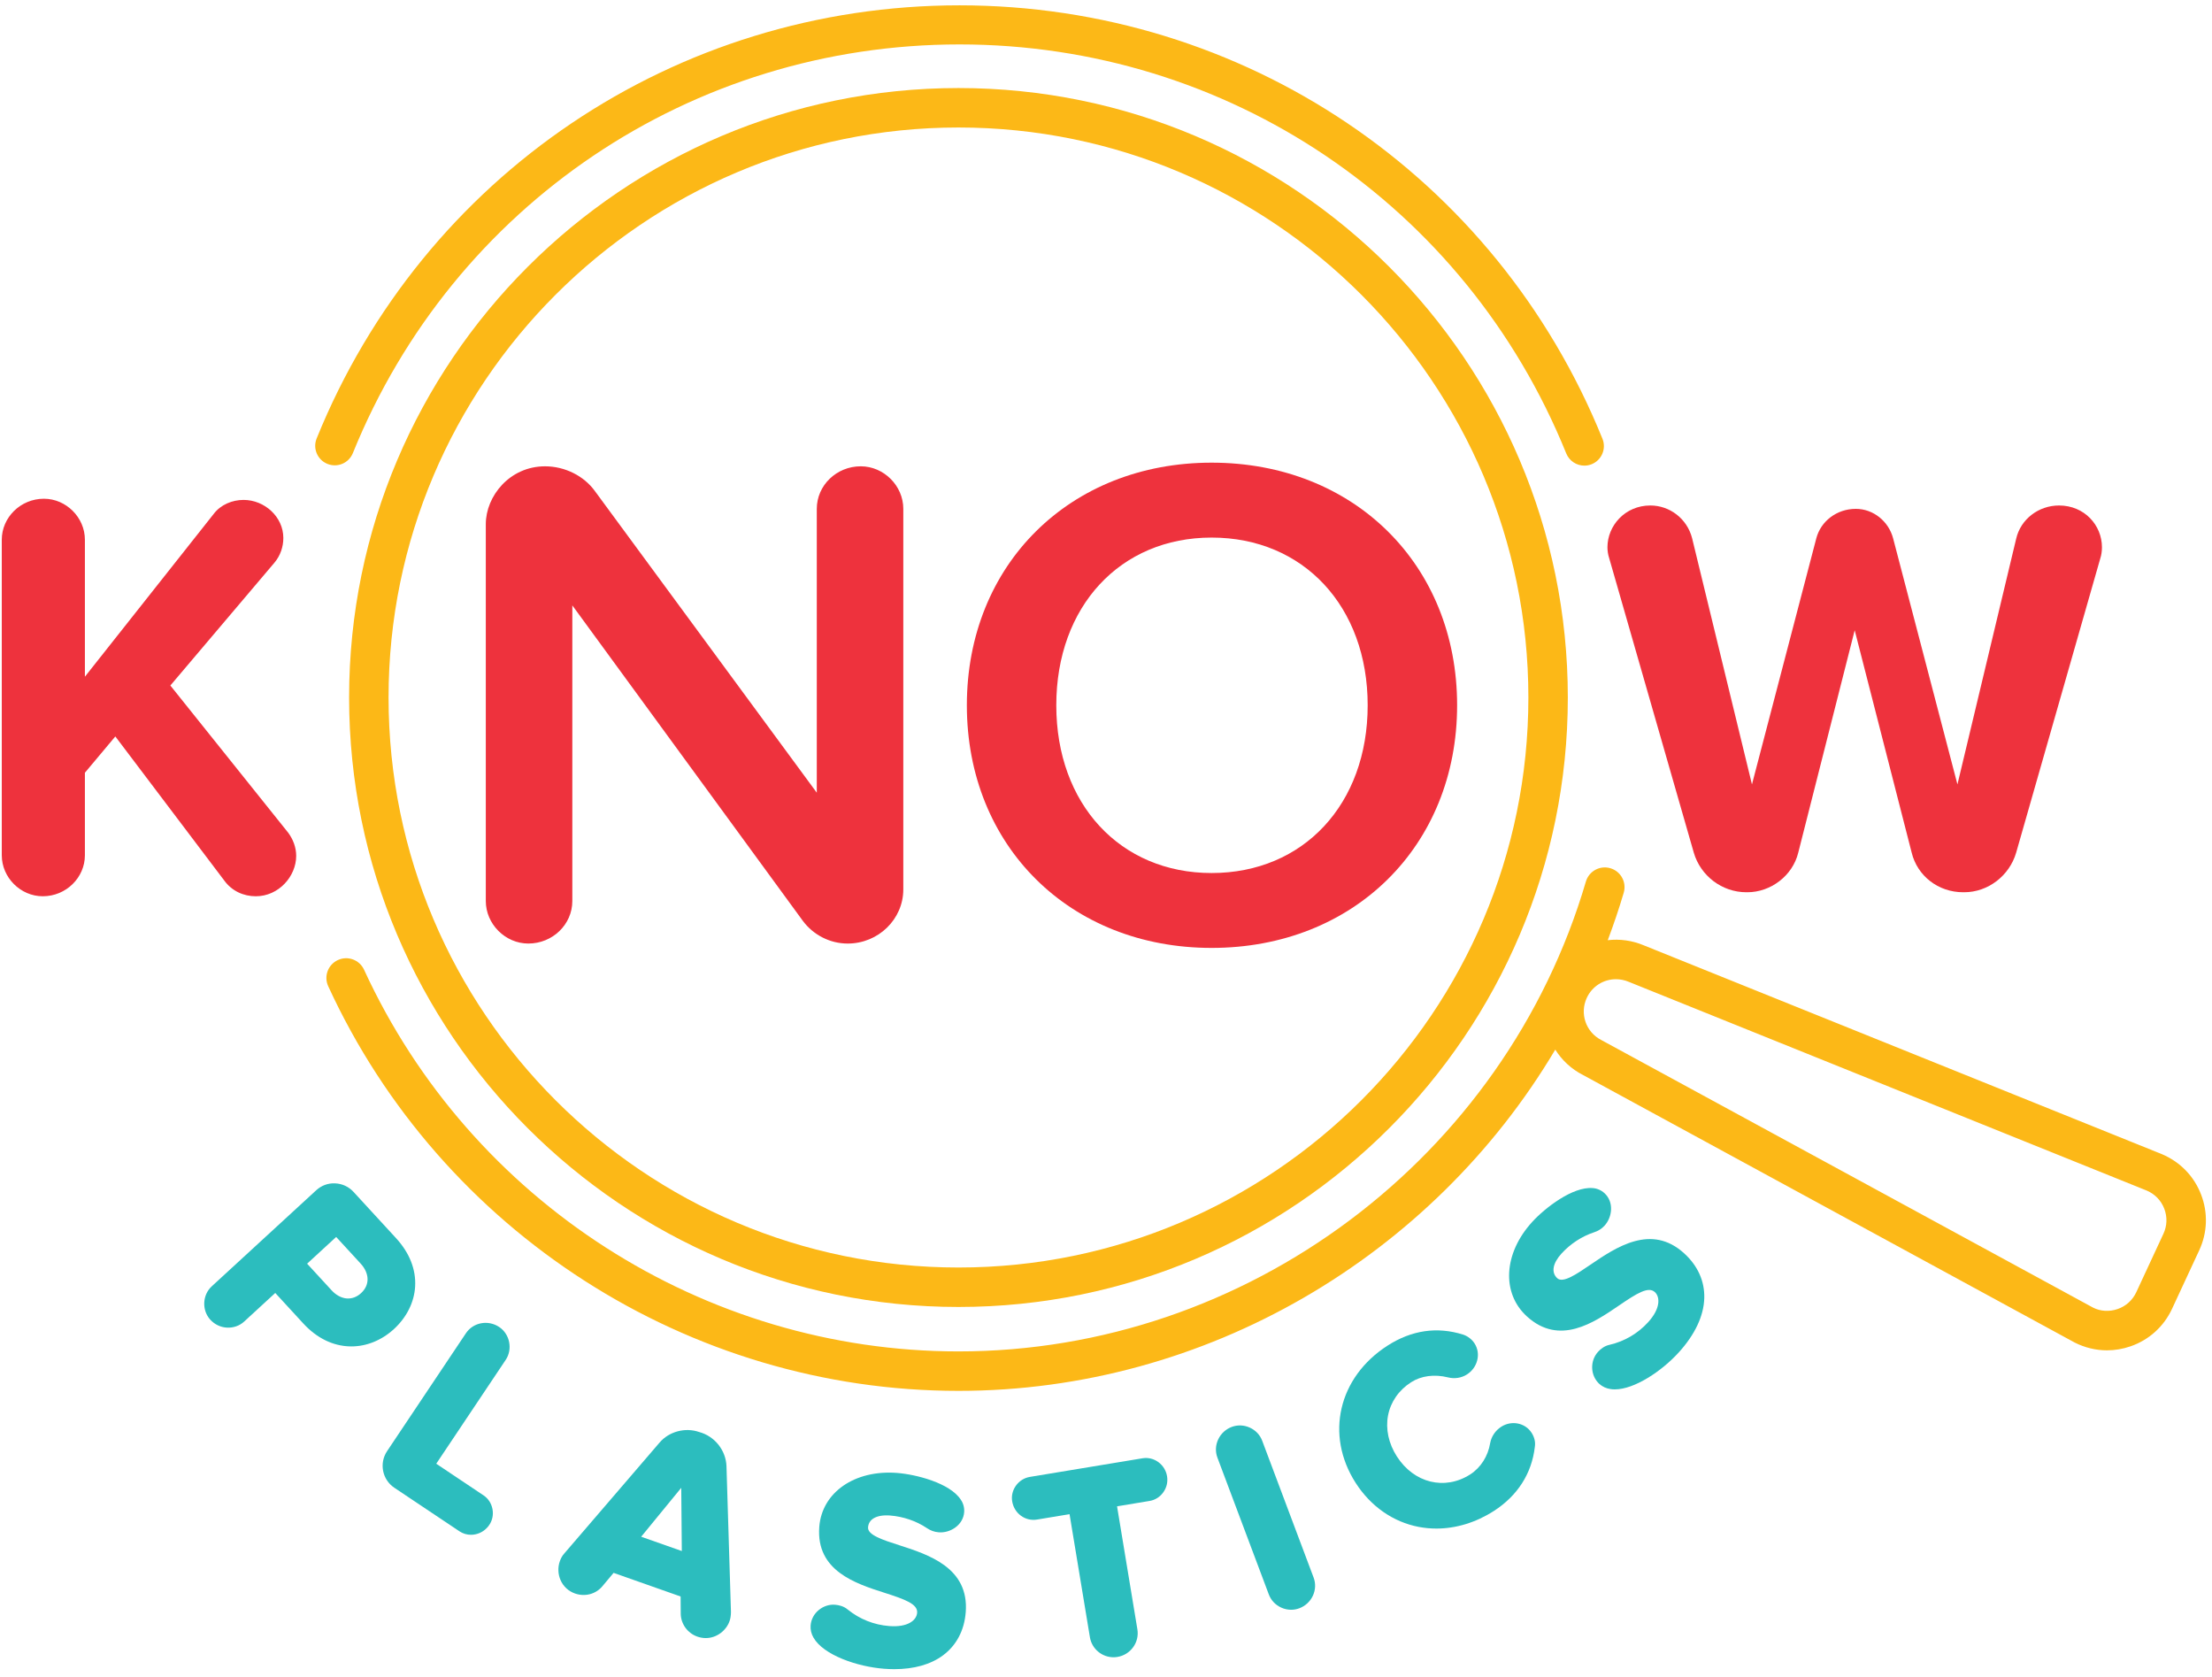
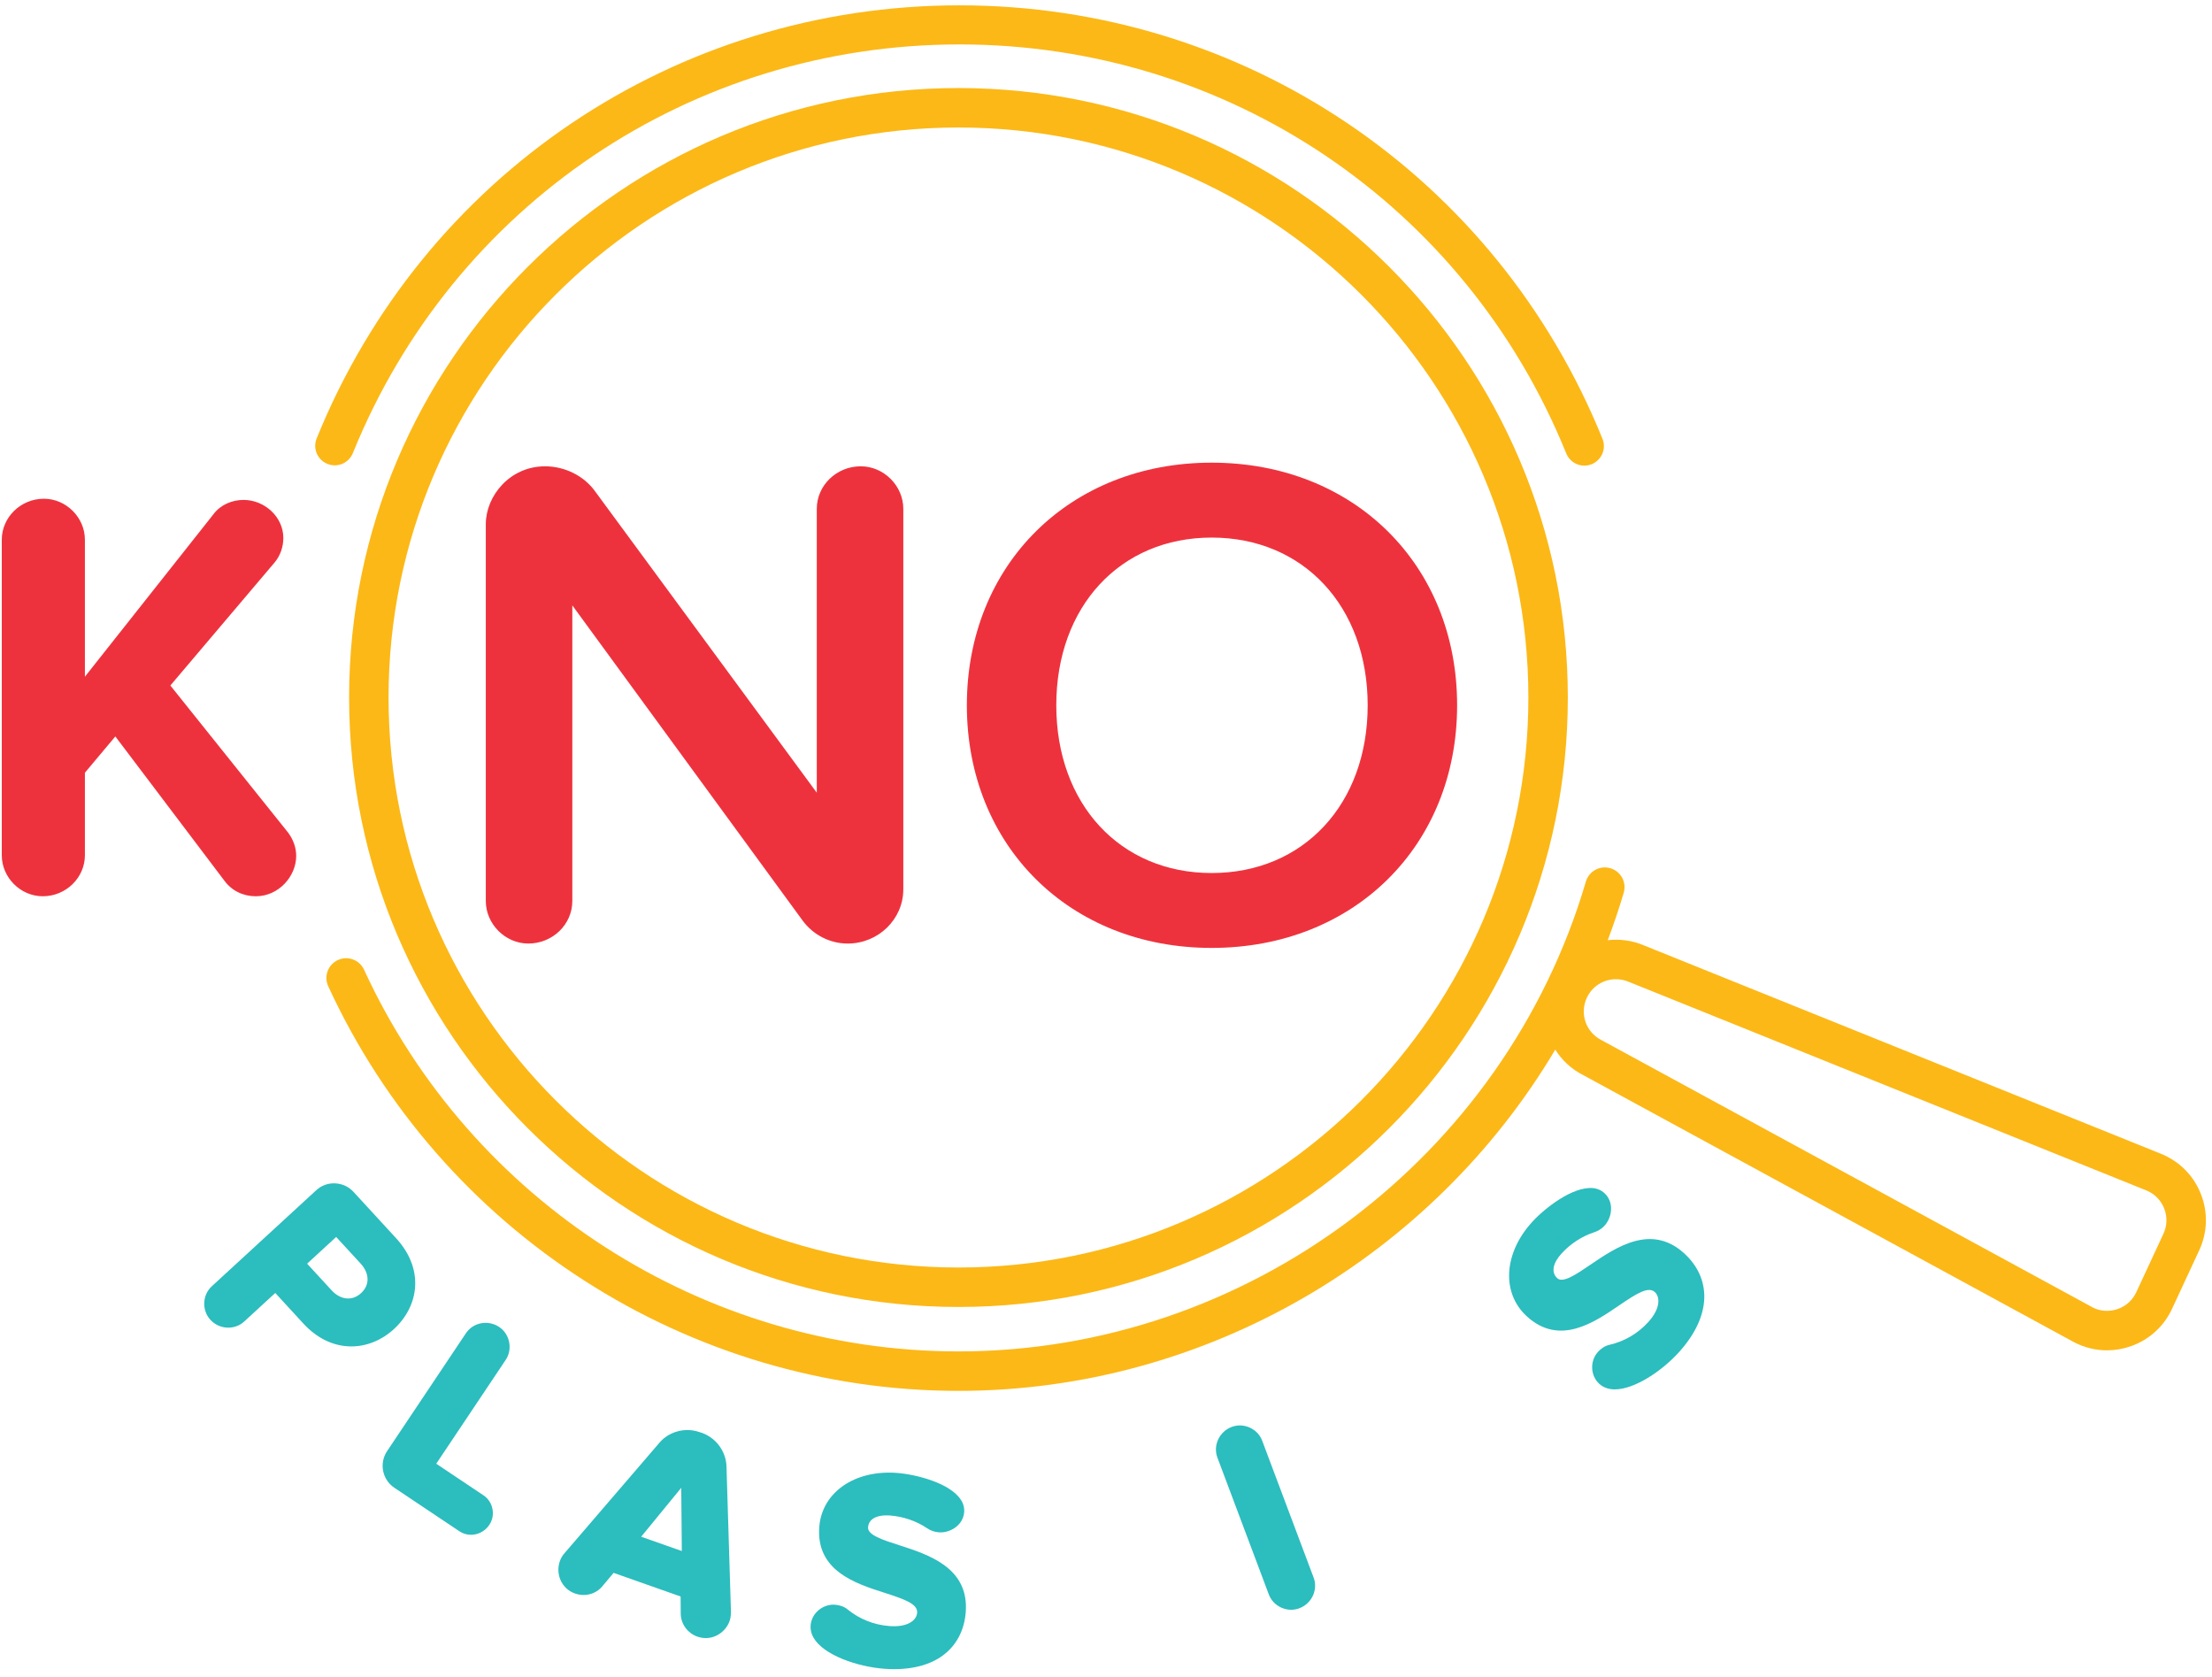
<svg xmlns="http://www.w3.org/2000/svg" version="1.1" baseProfile="tiny" width="281" height="213" viewBox="-0.226 -0.677 281 213" xml:space="preserve">
  <defs>
</defs>
  <path fill="#EE323D" d="M32.272,113.159c-1.562,0-3.049-0.668-4.017-2.009L14.424,92.859l-3.865,4.61v10.484  c0,2.826-2.38,5.205-5.354,5.205c-2.826,0-5.205-2.379-5.205-5.205v-40.08c0-2.824,2.379-5.205,5.354-5.205  c2.825,0,5.205,2.381,5.205,5.205v17.399l16.359-20.672c0.892-1.188,2.378-1.783,3.792-1.783c2.677,0,5.057,2.155,5.057,4.833  c0,1.116-0.372,2.231-1.117,3.123L21.415,86.391l14.945,18.664c0.671,0.891,1.041,1.932,1.041,2.973  C37.401,110.632,35.172,113.159,32.272,113.159" />
-   <path fill="#EE323D" d="M266.578,70.266l-10.684,37.361c-0.861,2.94-3.586,5.021-6.597,5.021h-0.145  c-3.156,0-5.809-2.08-6.527-5.021l-7.241-28.255l-7.171,28.255c-0.719,2.94-3.516,5.021-6.454,5.021h-0.144  c-3.085,0-5.809-2.08-6.669-5.021L204.19,70.193c-0.144-0.43-0.215-0.931-0.215-1.362c0-2.725,2.223-5.306,5.45-5.306  c2.438,0,4.659,1.648,5.305,4.159l7.603,31.267l8.177-31.267c0.571-2.151,2.58-3.73,5.019-3.73c2.223,0,4.159,1.579,4.732,3.73  l8.175,31.267l7.459-31.196c0.574-2.509,2.868-4.23,5.45-4.23c3.226,0,5.449,2.511,5.449,5.306  C266.793,69.333,266.722,69.835,266.578,70.266" />
  <path fill="#EE323D" d="M107.458,119.165c-2.232,0-4.364-1.082-5.706-2.896L72.479,76.214v37.548c0,2.978-2.507,5.402-5.588,5.402  c-2.93,0-5.403-2.475-5.403-5.402V65.894c0-3.547,3.024-7.344,7.527-7.344c2.51,0,4.94,1.21,6.342,3.159l28.177,38.296V63.95  c0-2.978,2.507-5.401,5.588-5.401c2.929,0,5.403,2.473,5.403,5.401v48.332C114.525,116.077,111.355,119.165,107.458,119.165" />
  <path fill="#EE323D" d="M153.691,119.719c-18.018,0-31.093-12.961-31.093-30.816c0-17.857,13.076-30.817,31.093-30.817  c18.07,0,31.187,12.96,31.187,30.817C184.877,106.758,171.761,119.719,153.691,119.719 M153.691,67.601  c-11.617,0-19.732,8.759-19.732,21.302s8.115,21.304,19.732,21.304c11.673,0,19.825-8.761,19.825-21.304  S165.364,67.601,153.691,67.601" />
  <path fill="#FCB817" d="M121.532,10.505c-42.684,0-77.41,34.726-77.41,77.41c0,42.682,34.726,77.408,77.41,77.408  s77.409-34.727,77.409-77.408C198.941,45.231,164.216,10.505,121.532,10.505 M121.532,160.312c-39.92,0-72.398-32.478-72.398-72.396  c0-39.921,32.478-72.399,72.398-72.399c39.919,0,72.398,32.478,72.398,72.399C193.93,127.834,161.452,160.312,121.532,160.312" />
  <path fill="#FCB817" d="M279.387,151.042c-0.894-2.326-2.648-4.141-4.984-5.131l-65.788-26.51c-1.51-0.639-3.087-0.837-4.601-0.663  c0.742-1.977,1.428-3.983,2.029-6.03c0.391-1.328-0.37-2.72-1.697-3.11c-1.329-0.392-2.721,0.368-3.111,1.698  c-10.323,35.133-43.1,59.672-79.704,59.672c-32.331,0-61.97-19.03-75.509-48.479c-0.58-1.259-2.066-1.809-3.324-1.229  c-1.257,0.578-1.808,2.066-1.23,3.322c14.355,31.223,45.781,51.397,80.063,51.397c31.432,0,60.197-17.067,75.816-43.342  c0.84,1.335,2.032,2.469,3.535,3.229l62.448,33.975c1.298,0.656,2.697,0.99,4.104,0.99c1.002,0,2.009-0.17,2.988-0.508  c2.353-0.813,4.227-2.507,5.277-4.766l3.444-7.413C280.196,155.887,280.282,153.364,279.387,151.042 M274.601,156.032l-3.444,7.414  c-0.473,1.014-1.314,1.775-2.372,2.141c-1.059,0.365-2.19,0.291-3.123-0.184l-62.449-33.974c-1.976-1.001-2.794-3.362-1.86-5.372  c0.692-1.484,2.146-2.362,3.698-2.362c0.548,0,1.107,0.108,1.65,0.339l65.788,26.508c1.03,0.438,1.819,1.254,2.221,2.297  C275.112,153.885,275.074,155.019,274.601,156.032" />
  <path fill="#FCB817" d="M201.042,58.464c-0.981,0-1.911-0.586-2.302-1.552c-12.776-31.556-43.03-51.947-77.079-51.947  c-34.03,0-64.278,20.376-77.062,51.91c-0.516,1.27-1.959,1.883-3.233,1.367C40.096,57.728,39.483,56.28,40,55.01  C53.547,21.593,85.601,0,121.662,0c36.082,0,68.142,21.609,81.679,55.05c0.515,1.27-0.098,2.718-1.368,3.232  C201.667,58.405,201.353,58.464,201.042,58.464" />
  <path fill="#2CBDBE" d="M52.51,162.728c0.126-2.158-0.711-4.281-2.421-6.142l-5.412-5.886c-0.604-0.657-1.43-1.037-2.326-1.076  c-0.901-0.047-1.752,0.273-2.409,0.878L26.674,162.7c-1.199,1.102-1.281,3.048-0.178,4.246c0.554,0.604,1.308,0.961,2.123,1.002  c0.808,0.035,1.584-0.232,2.171-0.771l3.952-3.633l3.562,3.876c1.7,1.848,3.746,2.854,5.918,2.91  c0.062,0.002,0.124,0.002,0.187,0.002c1.943,0,3.859-0.781,5.414-2.209C51.44,166.637,52.394,164.721,52.51,162.728 M46.466,161.769  c0.013,0.668-0.274,1.291-0.829,1.801c-0.546,0.502-1.189,0.727-1.857,0.668c-0.664-0.067-1.329-0.43-1.872-1.021l-3.12-3.392  l3.691-3.395l3.12,3.395C46.146,160.419,46.454,161.11,46.466,161.769" />
  <path fill="#2CBDBE" d="M63.191,167.868c-1.41-0.941-3.306-0.588-4.227,0.789l-10.018,14.979c-1.027,1.535-0.613,3.621,0.922,4.648  l8.276,5.534c0.435,0.29,0.938,0.441,1.457,0.441c0.192,0,0.387-0.021,0.581-0.063c0.718-0.153,1.342-0.583,1.759-1.206  c0.394-0.589,0.533-1.307,0.391-2.021c-0.142-0.713-0.544-1.324-1.133-1.719l-6.007-4.018l8.826-13.193  C64.924,170.685,64.545,168.774,63.191,167.868" />
  <path fill="#2CBDBE" d="M88.594,181.206c-1.773-0.621-3.851-0.063-5.051,1.363l-12.056,14.029c-0.339,0.36-0.504,0.761-0.599,1.031  c-0.266,0.755-0.235,1.617,0.086,2.366c0.35,0.813,1.004,1.424,1.843,1.72c1.265,0.442,2.626,0.09,3.467-0.905l1.437-1.715l8.513,3  l0.018,2.23c0.031,1.279,0.875,2.432,2.1,2.863h0.001c0.368,0.13,0.731,0.189,1.079,0.189c1.421,0,2.607-0.982,3.018-2.152  c0.115-0.323,0.174-0.69,0.181-1.151l-0.568-18.502C92,183.528,90.555,181.728,88.594,181.206 M86.388,196.322l-5.162-1.817  l5.09-6.213L86.388,196.322z" />
  <path fill="#2CBDBE" d="M113.978,195.573c-2.06-0.662-4.005-1.287-3.931-2.259c0.039-0.497,0.272-0.88,0.694-1.14  c0.495-0.307,1.226-0.432,2.109-0.364c1.667,0.129,3.323,0.696,4.658,1.591c0.461,0.317,0.966,0.499,1.502,0.541  c0.724,0.064,1.489-0.159,2.095-0.59c0.682-0.486,1.091-1.184,1.151-1.968c0.042-0.556-0.108-1.117-0.415-1.565  c-1.372-2.142-5.712-3.234-8.126-3.419c-5.37-0.409-9.529,2.472-9.865,6.855c-0.429,5.583,4.607,7.193,8.285,8.37  c2.637,0.843,4.232,1.434,4.147,2.535c-0.075,0.971-1.204,1.873-3.543,1.689c-1.935-0.148-3.758-0.873-5.26-2.086  c-0.526-0.45-1.169-0.585-1.616-0.619c-0.724-0.064-1.473,0.181-2.056,0.651c-0.622,0.501-0.997,1.206-1.058,1.985  c-0.041,0.524,0.091,1.074,0.364,1.535c1.259,2.221,5.56,3.696,8.969,3.958c0.443,0.034,0.876,0.052,1.299,0.052  c2.5,0,4.613-0.594,6.165-1.739c1.724-1.274,2.731-3.178,2.91-5.507C122.889,198.438,117.739,196.782,113.978,195.573" />
-   <path fill="#2CBDBE" d="M146.929,185.03c-0.591-0.434-1.307-0.606-2.009-0.49l-14.31,2.365c-0.712,0.118-1.341,0.508-1.769,1.1  c-0.429,0.591-0.601,1.303-0.485,2.005c0.123,0.743,0.517,1.391,1.111,1.828c0.595,0.433,1.319,0.606,2.039,0.488l4.138-0.685  l2.585,15.628c0.245,1.488,1.537,2.545,2.998,2.545c0.164,0,0.331-0.013,0.498-0.041c1.672-0.275,2.811-1.847,2.537-3.501  l-2.584-15.628l4.14-0.685c0.7-0.116,1.319-0.508,1.741-1.104c0.422-0.596,0.59-1.315,0.472-2.028  C147.911,186.102,147.519,185.464,146.929,185.03" />
  <path fill="#2CBDBE" d="M160.118,182.315c-0.277-0.742-0.838-1.334-1.577-1.669c-0.738-0.336-1.553-0.366-2.293-0.089  c-0.768,0.289-1.38,0.855-1.724,1.594c-0.343,0.738-0.378,1.557-0.098,2.303l6.533,17.384c0.278,0.742,0.839,1.333,1.576,1.669  c0.405,0.183,0.832,0.275,1.258,0.275c0.353,0,0.701-0.063,1.035-0.188c0.769-0.289,1.38-0.854,1.726-1.593  c0.343-0.739,0.377-1.557,0.097-2.302L160.118,182.315z" />
-   <path fill="#2CBDBE" d="M190.479,180.538c-0.736,0.473-1.247,1.227-1.402,2.074c-0.275,1.669-1.199,3.117-2.534,3.977  c-3.225,2.067-7.143,1.108-9.318-2.281c-1.054-1.641-1.452-3.492-1.121-5.213c0.33-1.715,1.368-3.211,2.925-4.209  c1.287-0.827,2.956-1.047,4.697-0.619c0.827,0.209,1.703,0.072,2.404-0.376c0.649-0.417,1.111-1.05,1.298-1.782  c0.194-0.753,0.073-1.52-0.339-2.162c-0.326-0.509-0.867-0.926-1.448-1.115l-0.007-0.002c-3.304-1.035-6.533-0.563-9.594,1.401  c-6.254,4.017-7.957,11.351-4.051,17.437c1.913,2.98,4.757,4.965,8.006,5.587c0.739,0.142,1.491,0.213,2.247,0.213  c2.486,0,5.01-0.763,7.288-2.225c3.02-1.938,4.824-4.76,5.217-8.127c0.103-0.608-0.037-1.235-0.407-1.81  C193.527,180.038,191.795,179.69,190.479,180.538" />
  <path fill="#2CBDBE" d="M213.723,158.513c-4.182-3.813-8.656-0.771-11.924,1.451c-1.788,1.217-3.475,2.366-4.197,1.709  c-0.793-0.723-0.592-1.895,0.538-3.135c1.125-1.234,2.591-2.191,4.118-2.693c0.536-0.168,0.991-0.455,1.352-0.853  c0.988-1.084,1.217-3.004-0.021-4.132c-0.413-0.375-0.948-0.602-1.489-0.637c-2.542-0.211-6.063,2.518-7.692,4.307  c-3.636,3.988-3.913,9.031-0.663,11.994c4.14,3.77,8.506,0.791,11.693-1.385c2.287-1.562,3.736-2.455,4.553-1.711  c0.694,0.635,0.727,2.104-0.849,3.832c-1.308,1.435-3.001,2.428-4.88,2.863c-0.678,0.141-1.18,0.563-1.48,0.895  c-1.061,1.164-0.985,3.03,0.164,4.078c0.391,0.354,0.903,0.588,1.435,0.656c0.171,0.027,0.347,0.038,0.528,0.038  c2.503,0,5.96-2.317,8.107-4.675c2.073-2.274,3.2-4.668,3.26-6.924C216.332,162.049,215.45,160.085,213.723,158.513" />
</svg>